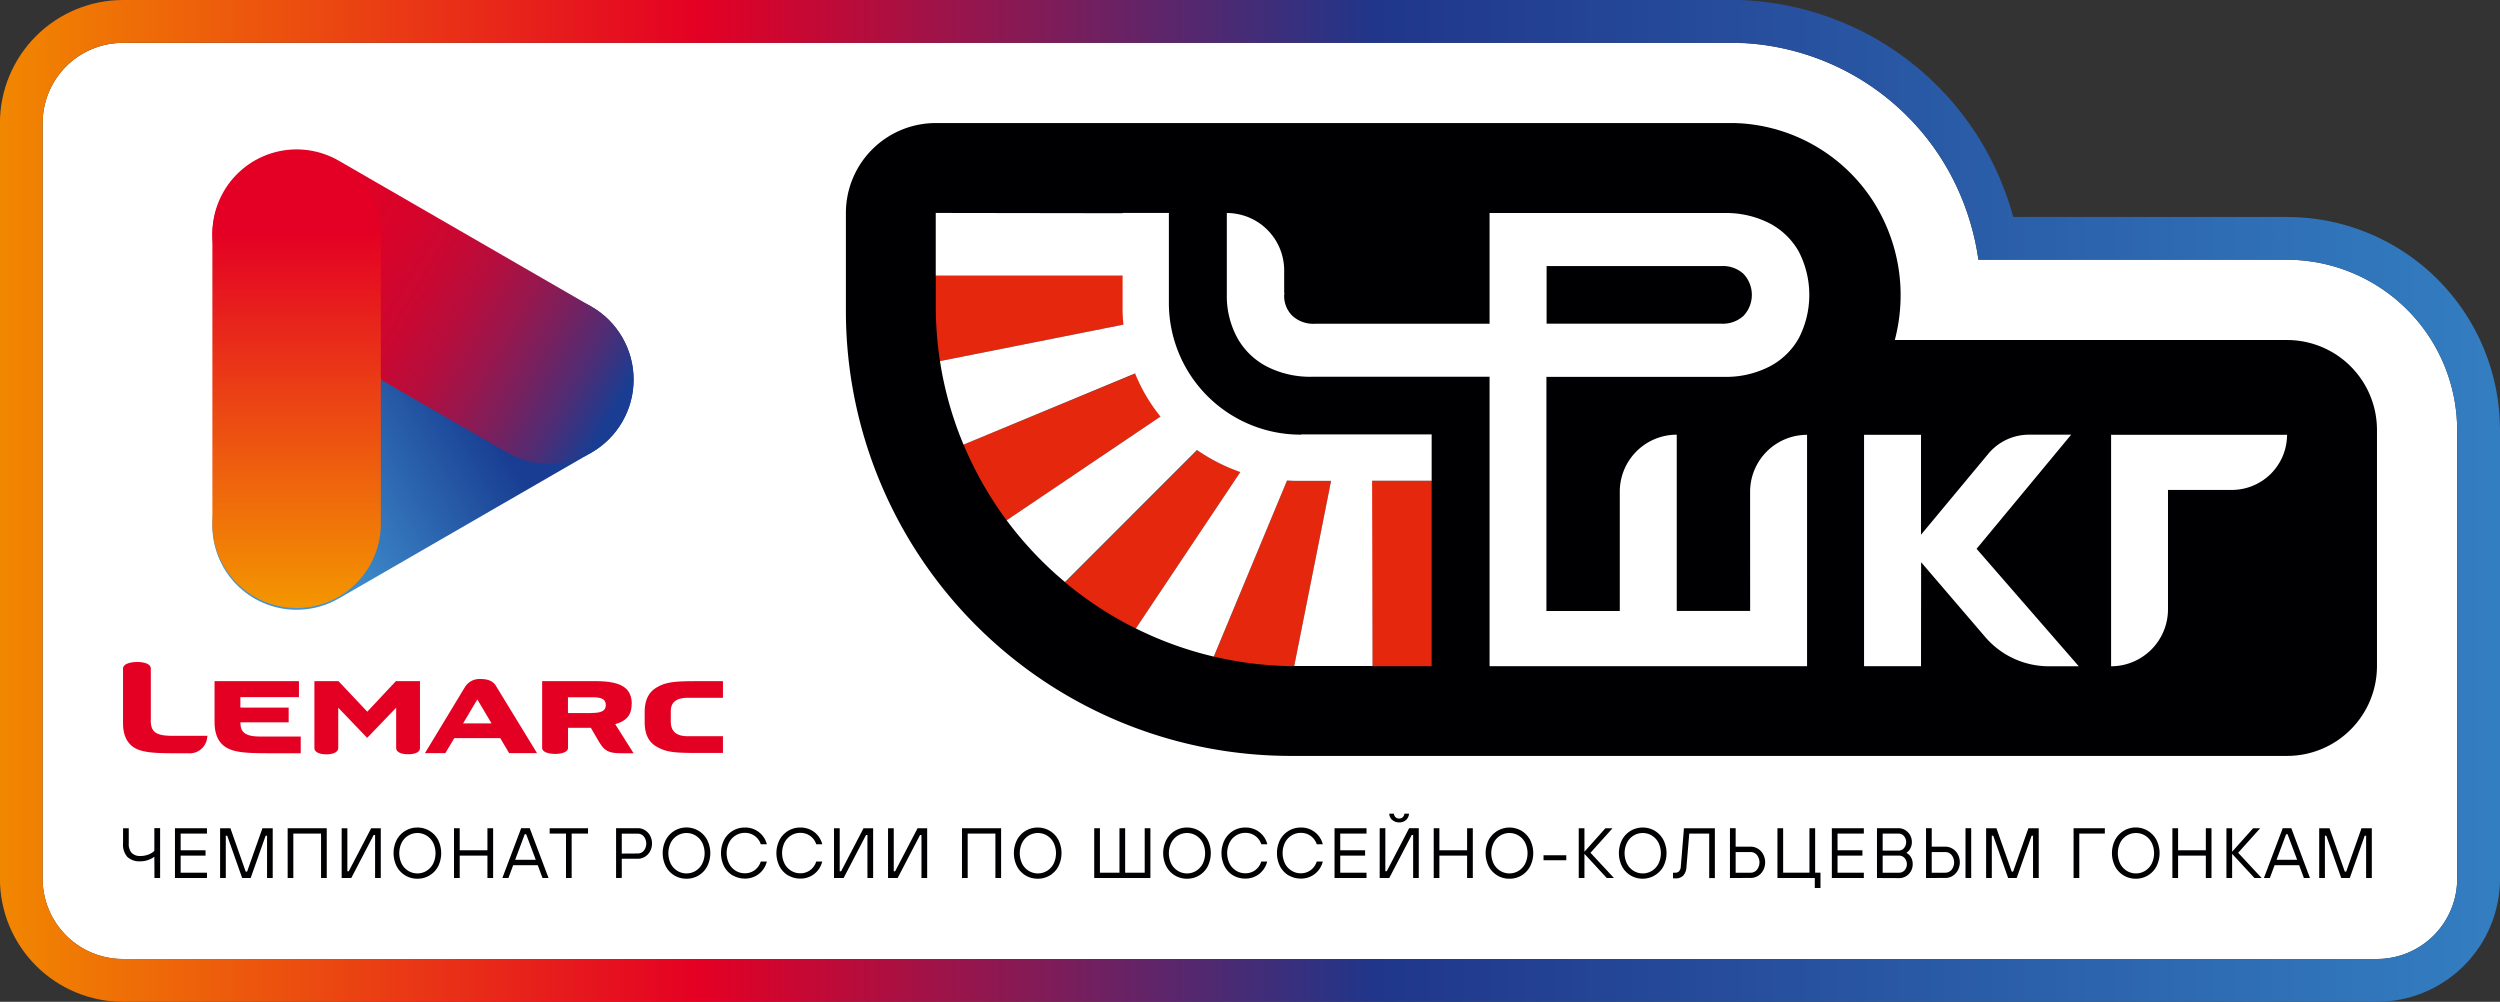
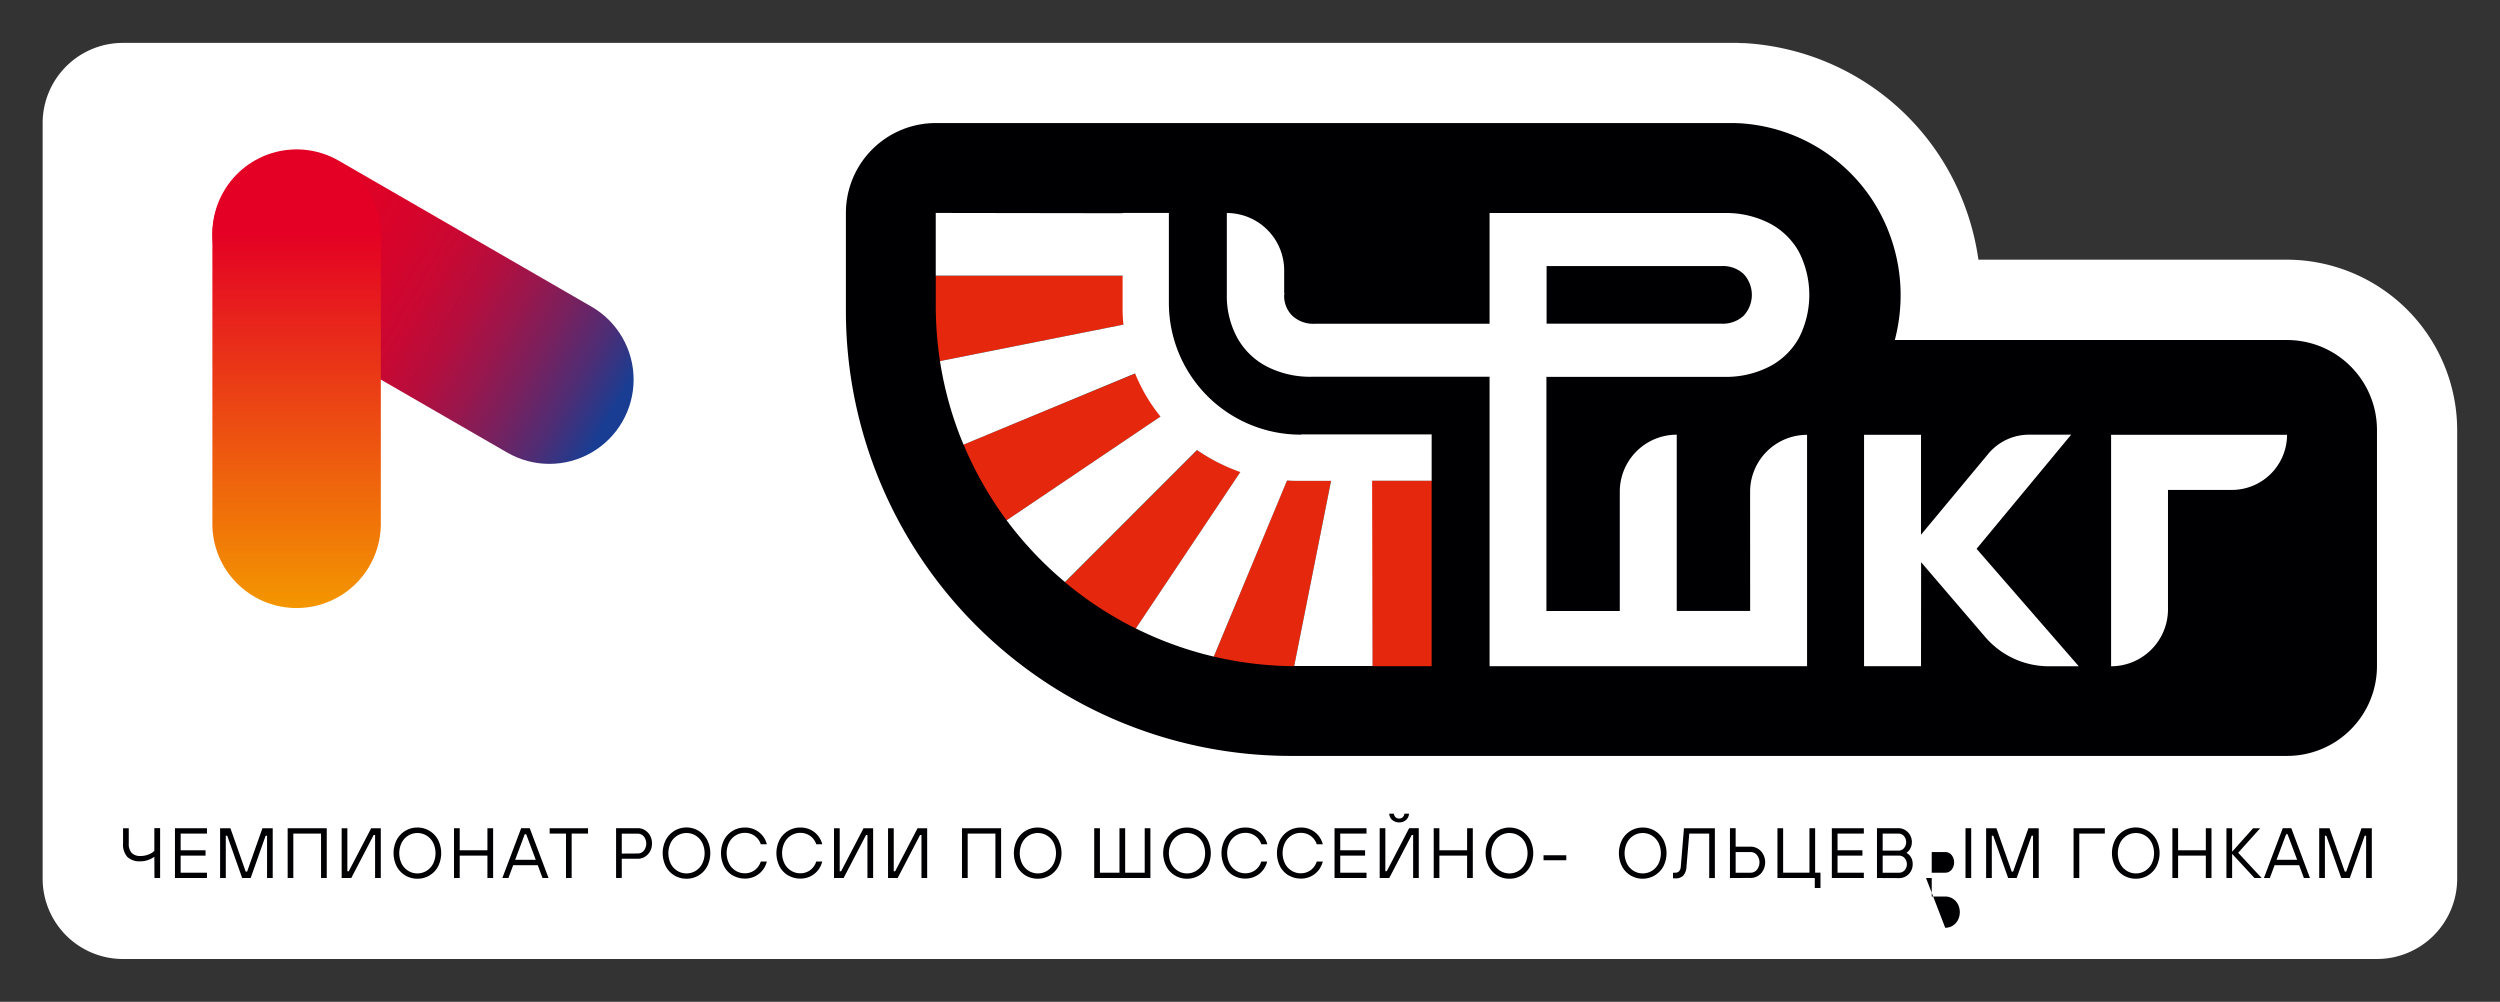
<svg xmlns="http://www.w3.org/2000/svg" viewBox="0 0 702.3 281.42">
  <rect x="0" y="0" width="702.3" height="281.42" fill="#333333" stroke="none" />
  <defs>
    <style>.a{fill:none;clip-rule:evenodd;}.b{fill:#fff;}.c{clip-path:url(#a);}.d{fill:url(#b);}.e{fill:#e40023;}.f{clip-path:url(#c);}.g{fill:url(#d);}.h{clip-path:url(#e);}.i{fill:url(#f);}.j{clip-path:url(#g);}.k{fill:url(#h);}.l{fill:#000003;}.m{fill:#e5270e;}</style>
    <clipPath id="a" transform="translate(-72.02 -121.65)">
-       <path class="a" d="M84,368.5V156.22a22.55,22.55,0,0,1,22.55-22.54H559.18l1.05,0c.64,0,1.18,0,1.73.06a70.53,70.53,0,0,1,54.77,31.48,69.17,69.17,0,0,1,4.8,8.52,72.51,72.51,0,0,1,6.27,20.87h86.7a47.45,47.45,0,0,1,9.6,1,47.94,47.94,0,0,1,38.19,46.82V368.5a22.55,22.55,0,0,1-22.54,22.55H106.59A22.56,22.56,0,0,1,84,368.5ZM559.26,121.65H106.59A34.61,34.61,0,0,0,72,156.22V368.5a34.61,34.61,0,0,0,34.57,34.58H739.75a34.61,34.61,0,0,0,34.57-34.58V242.42A59.83,59.83,0,0,0,714.5,182.6H637.58a83.16,83.16,0,0,0-5.19-14,81.14,81.14,0,0,0-5.63-10A82.69,82.69,0,0,0,598.05,132a84.15,84.15,0,0,0-8.39-4.06,82.92,82.92,0,0,0-27-6.21c-.67,0-1.35-.06-2.13-.07C560.13,121.66,559.6,121.65,559.26,121.65Z" />
-     </clipPath>
+       </clipPath>
    <linearGradient id="b" y1="140.71" x2="702.3" y2="140.71" gradientUnits="userSpaceOnUse">
      <stop offset="0" stop-color="#f18700" />
      <stop offset="0.28" stop-color="#e40024" />
      <stop offset="0.55" stop-color="#20368a" />
      <stop offset="1" stop-color="#337ec1" />
    </linearGradient>
    <clipPath id="c" transform="translate(-72.02 -121.65)">
-       <path class="a" d="M214.51,207.78l-71,41a23.67,23.67,0,0,0,23.67,41l71-41a23.67,23.67,0,0,0-23.67-41Z" />
-     </clipPath>
+       </clipPath>
    <linearGradient id="d" x1="67.27" y1="159.11" x2="173.24" y2="96.82" gradientUnits="userSpaceOnUse">
      <stop offset="0" stop-color="#4293d0" />
      <stop offset="0.16" stop-color="#4293d0" />
      <stop offset="0.66" stop-color="#183d92" />
      <stop offset="1" stop-color="#183d92" />
    </linearGradient>
    <clipPath id="e" transform="translate(-72.02 -121.65)">
      <path class="a" d="M134.85,175.46a23.66,23.66,0,0,0,8.66,32.33l71,41a23.66,23.66,0,1,0,23.67-41l-71-41a23.67,23.67,0,0,0-32.33,8.66Z" />
    </clipPath>
    <linearGradient id="f" x1="64.42" y1="55.84" x2="170.39" y2="118.13" gradientUnits="userSpaceOnUse">
      <stop offset="0" stop-color="#e40024" />
      <stop offset="0.22" stop-color="#e10125" />
      <stop offset="0.36" stop-color="#d8032a" />
      <stop offset="0.49" stop-color="#c90832" />
      <stop offset="0.6" stop-color="#b40e3e" />
      <stop offset="0.7" stop-color="#98174d" />
      <stop offset="0.8" stop-color="#76215f" />
      <stop offset="0.9" stop-color="#4e2d75" />
      <stop offset="0.99" stop-color="#203b8e" />
      <stop offset="1" stop-color="#183d92" />
    </linearGradient>
    <clipPath id="g" transform="translate(-72.02 -121.65)">
      <path class="a" d="M179,269.28v-82a23.67,23.67,0,0,0-47.33,0v82a23.67,23.67,0,0,0,47.33,0" />
    </clipPath>
    <linearGradient id="h" x1="83.32" y1="171.29" x2="83.32" y2="41.97" gradientUnits="userSpaceOnUse">
      <stop offset="0" stop-color="#f49700" />
      <stop offset="0.82" stop-color="#e40024" />
      <stop offset="1" stop-color="#e40024" />
    </linearGradient>
  </defs>
  <path class="b" d="M724.1,195.6a47.45,47.45,0,0,0-9.6-1H627.8a72.51,72.51,0,0,0-6.27-20.87,70.19,70.19,0,0,0-36.48-34.69A70.74,70.74,0,0,0,562,133.76c-.55,0-1.09,0-1.73-.06l-1.05,0H106.59A22.55,22.55,0,0,0,84,156.22V368.5a22.56,22.56,0,0,0,22.55,22.55H739.75a22.55,22.55,0,0,0,22.54-22.55V242.42A47.94,47.94,0,0,0,724.1,195.6" transform="translate(-72.02 -121.65)" />
  <g class="c">
    <rect class="d" width="702.3" height="281.42" />
  </g>
-   <path class="e" d="M139.55,324.79v-.22h13.56v-4.15H139.55v-2.93H156V313H132.29v11.48c0,3.47,1.12,5.91,3.42,7.23,2.75,1.58,7.23,1.54,13.59,1.54h7.2v-4.7H145c-3.95,0-5.42-1.17-5.42-3.73m109.91-5.38c0-4.56-3-6.44-10.17-6.44h-15v18.75c0,1.24,2,1.69,3.65,1.69s3.62-.45,3.62-1.69v-5.65H238l2,3.43c1.81,3.16,2.9,3.72,6.82,3.72H250l-5.15-8.17C248,324.16,249.46,322.56,249.46,319.41Zm-11.3,2.52h-6.62v-4.44h6.62c2.49,0,4,.37,4,2.18S240.65,321.93,238.16,321.93Zm-123.8,1.9V309.47c0-1.38-2-1.85-3.81-1.85s-4,.47-4,1.85v15.3c0,3.34,1.09,5.7,3.31,7,2.65,1.52,7,1.49,13.11,1.49h1.89a4.94,4.94,0,0,0,5.34-4.47l.08-.44H120.21C115.45,328.33,114.36,327,114.36,323.83Zm60.81-2.28L167.11,313h-6.77v18.75c0,1.36,1.8,1.81,3.35,1.81s3.35-.45,3.35-1.81V320.46l8.13,8.47,8.14-8.47v11.3c0,1.35,1.76,1.77,3.38,1.77s3.31-.42,3.31-1.77V313h-6.77ZM207,312.4a4.79,4.79,0,0,0-4.37,2.26L191.4,333.22h5.72l2.52-4.21h12.91l2.5,4.21h7.83l-11.56-18.93C210.27,312.59,208.35,312.4,207,312.4Zm-4.89,12.47,4-6.74,4,6.74Zm63.21-7.2h9.79V313h-6.85c-6.36,0-9,.15-11.71,1.73-2.3,1.32-3.43,3.58-3.43,7v2.71c0,3.47,1.13,5.73,3.43,7,2.75,1.59,5.35,1.73,11.71,1.73h6.85v-4.7h-9.79c-2.9,0-4.86-1-4.86-4.18v-2.86C260.45,318.65,262.41,317.67,265.31,317.67Z" transform="translate(-72.02 -121.65)" />
  <g class="f">
    <rect class="g" x="56.29" y="82.96" width="125.06" height="91.69" />
  </g>
  <g class="h">
    <rect class="i" x="56.29" y="41.97" width="125.06" height="91.69" />
  </g>
  <g class="j">
    <rect class="k" x="59.66" y="41.97" width="47.33" height="129.32" />
  </g>
  <path class="l" d="M714.5,217.17H604.31a49.7,49.7,0,0,0,1.6-14.48,49.1,49.1,0,0,0-8-25,47.94,47.94,0,0,0-37.28-21.42c-.49,0-1-.05-1.47-.05H334.9a25.25,25.25,0,0,0-25.25,25.25v27.71A125,125,0,0,0,434.51,334h280a25.25,25.25,0,0,0,25.25-25.24V242.42a25.26,25.26,0,0,0-25.25-25.25" transform="translate(-72.02 -121.65)" />
  <path class="b" d="M563.67,293.28H543.05V243.76a16,16,0,0,0-16,16v33.54H506.44v-1.54h0l0-64.24h50A26.72,26.72,0,0,0,569,224.67a19.93,19.93,0,0,0,8.33-8,26.52,26.52,0,0,0,0-24.35,20.05,20.05,0,0,0-8.33-8,26.84,26.84,0,0,0-12.53-2.83h-66v31.11H441.34a8.66,8.66,0,0,1-6.23-2.2,7.8,7.8,0,0,1-2.34-5.89c0-.19.08-.33.09-.51h-.09v-6.39a16.12,16.12,0,0,0-16.11-16.12v23a24.45,24.45,0,0,0,3,12.17,20,20,0,0,0,8.33,8,26.75,26.75,0,0,0,12.53,2.83h49.95v64.24h0V308.8h89.19v-65a16,16,0,0,0-16,16ZM506.49,196.4h49.1a8.5,8.5,0,0,1,6.22,2.19,8.6,8.6,0,0,1,0,11.79,8.64,8.64,0,0,1-6.22,2.2h-49.1Z" transform="translate(-72.02 -121.65)" />
  <path class="b" d="M611.67,308.8h-16v-65h16v28.06l18.85-22.67A14.89,14.89,0,0,1,642,243.76h11.85l-26.57,32.06,28.71,33H647.6a23.56,23.56,0,0,1-17.9-8.23l-18-21Z" transform="translate(-72.02 -121.65)" />
  <path class="b" d="M665.07,308.8h0v-65H714.5A15.52,15.52,0,0,1,699,259.28H681.05v33.54a16,16,0,0,1-16,16" transform="translate(-72.02 -121.65)" />
  <path class="m" d="M387.51,208.38V199.1H334.9v8.45a102.15,102.15,0,0,0,1.18,15.54l51.64-10.27c-.13-1.46-.21-2.94-.21-4.44" transform="translate(-72.02 -121.65)" />
  <path class="m" d="M408.33,248.09l-37.12,37.13a101.18,101.18,0,0,0,19.9,13l29.43-44.05a48.26,48.26,0,0,1-12.21-6.09" transform="translate(-72.02 -121.65)" />
  <path class="m" d="M391.05,226.53l-48.35,20a101.33,101.33,0,0,0,12.11,21.29l43.35-29.23a48.37,48.37,0,0,1-7.11-12.09" transform="translate(-72.02 -121.65)" />
  <path class="m" d="M435.78,256.65c-.75,0-1.5,0-2.25,0L413,306.1a101.86,101.86,0,0,0,22.59,2.69l10.37-52.14Z" transform="translate(-72.02 -121.65)" />
  <path class="m" d="M474.2,256.65H457.39l.12,52.15H474.2Z" transform="translate(-72.02 -121.65)" />
  <path class="b" d="M437.56,243.75h-.18a37,37,0,0,1-37-37V181.47h-13v.08l-52.49-.08v17.62h52.49v7.75c0,.43,0,1,0,1.76,0,0,0,2.09.23,4.24l-51.53,10.25a100.46,100.46,0,0,0,6.61,23.47l48.2-20a48.47,48.47,0,0,0,3.76,7.38,49.38,49.38,0,0,0,3.37,4.73l-43.22,29.14a102.16,102.16,0,0,0,16.4,17.36l37.08-37.09a51.23,51.23,0,0,0,12.17,6.18l-29.35,43.93A100.77,100.77,0,0,0,413,306.1q10.28-24.72,20.56-49.44h.25c1.55.08,2.86.09,3.8.08h8.33l-10.35,52h22l-.12-52.05H474.2v-13H437.56Z" transform="translate(-72.02 -121.65)" />
  <path class="l" d="M115.38,362.31a5.74,5.74,0,0,1-1.67.9,6.24,6.24,0,0,1-2.23.4,4.94,4.94,0,0,1-3.68-1.23,5.15,5.15,0,0,1-1.21-3.76v-4.3h1.6v4.3a3.67,3.67,0,0,0,.82,2.63,3.23,3.23,0,0,0,2.47.86,6,6,0,0,0,2.3-.43,4.77,4.77,0,0,0,1.6-1v-6.39H117v14h-1.59Z" transform="translate(-72.02 -121.65)" />
  <polygon class="l" points="58.14 246.65 49.15 246.65 49.15 232.67 58.14 232.67 58.14 234.17 50.75 234.17 50.75 238.86 57.74 238.86 57.74 240.36 50.75 240.36 50.75 245.16 58.14 245.16 58.14 246.65" />
  <polygon class="l" points="63.43 246.65 61.83 246.65 61.83 232.67 64.73 232.67 69.02 244.85 69.42 244.85 73.72 232.67 76.61 232.67 76.61 246.65 75.02 246.65 75.02 234.77 74.62 234.77 70.42 246.65 68.03 246.65 63.83 234.77 63.43 234.77 63.43 246.65" />
  <polygon class="l" points="82.4 246.65 80.81 246.65 80.81 232.67 91.79 232.67 91.79 246.65 90.19 246.65 90.19 234.17 82.4 234.17 82.4 246.65" />
  <polygon class="l" points="98.68 246.65 95.98 246.65 95.98 232.67 97.58 232.67 97.58 244.75 97.98 244.75 104.27 232.67 106.97 232.67 106.97 246.65 105.37 246.65 105.37 234.57 104.97 234.57 98.68 246.65" />
  <path class="l" d="M185.9,367.6a6.49,6.49,0,0,1-2.43-2.55,8.28,8.28,0,0,1,0-7.47,6.51,6.51,0,0,1,5.8-3.46,6.51,6.51,0,0,1,5.81,3.46,8.37,8.37,0,0,1,0,7.47,6.47,6.47,0,0,1-5.81,3.45,6.54,6.54,0,0,1-3.37-.9m5.94-1.31a5.1,5.1,0,0,0,1.85-2,6.76,6.76,0,0,0,0-5.91,5.1,5.1,0,0,0-1.85-2,4.93,4.93,0,0,0-5.13,0,5,5,0,0,0-1.85,2,6.76,6.76,0,0,0,0,5.91,5,5,0,0,0,1.85,2,4.93,4.93,0,0,0,5.13,0Z" transform="translate(-72.02 -121.65)" />
  <polygon class="l" points="129.14 246.65 127.54 246.65 127.54 232.67 129.14 232.67 129.14 238.86 136.93 238.86 136.93 232.67 138.53 232.67 138.53 246.65 136.93 246.65 136.93 240.36 129.14 240.36 129.14 246.65" />
  <path class="l" d="M226.12,368.3h-1.7l-1.33-3.59h-6.91l-1.34,3.59h-1.7l5.29-14h2.4ZM219.43,356l-2.69,7.19h5.79l-2.7-7.19Z" transform="translate(-72.02 -121.65)" />
  <polygon class="l" points="160.59 246.65 159 246.65 159 234.17 154.41 234.17 154.41 232.67 165.19 232.67 165.19 234.17 160.59 234.17 160.59 246.65" />
  <path class="l" d="M245.09,368.3v-14h6.1a3.75,3.75,0,0,1,2,.56,4.13,4.13,0,0,1,1.45,1.54,4.45,4.45,0,0,1,.54,2.2,4.51,4.51,0,0,1-.54,2.2,4,4,0,0,1-1.45,1.53,3.66,3.66,0,0,1-2,.56h-4.5v5.39Zm6.1-6.89a2.18,2.18,0,0,0,1.69-.78,3.25,3.25,0,0,0,0-4,2.18,2.18,0,0,0-1.69-.78h-4.5v5.59Z" transform="translate(-72.02 -121.65)" />
  <path class="l" d="M261.49,367.6a6.53,6.53,0,0,1-2.42-2.55,8.28,8.28,0,0,1,0-7.47,6.57,6.57,0,0,1,11.6,0,8.28,8.28,0,0,1,0,7.47,6.47,6.47,0,0,1-5.8,3.45,6.58,6.58,0,0,1-3.38-.9m5.95-1.31a5.08,5.08,0,0,0,1.84-2,6.76,6.76,0,0,0,0-5.91,5.08,5.08,0,0,0-1.84-2,4.95,4.95,0,0,0-5.14,0,5.1,5.1,0,0,0-1.85,2,6.85,6.85,0,0,0,0,5.91,5.1,5.1,0,0,0,1.85,2,4.95,4.95,0,0,0,5.14,0Z" transform="translate(-72.02 -121.65)" />
  <path class="l" d="M277.87,367.6a6.56,6.56,0,0,1-2.43-2.55,8.37,8.37,0,0,1,0-7.47,6.51,6.51,0,0,1,5.8-3.46,6.21,6.21,0,0,1,6.2,4.7h-1.7a4.61,4.61,0,0,0-4.5-3.2,4.78,4.78,0,0,0-2.56.72,5,5,0,0,0-1.85,2,6.76,6.76,0,0,0,0,5.91,5,5,0,0,0,1.85,2,4.78,4.78,0,0,0,2.56.72,4.6,4.6,0,0,0,2.78-.87,4.78,4.78,0,0,0,1.72-2.43h1.7a6.34,6.34,0,0,1-2.27,3.51,6.22,6.22,0,0,1-3.93,1.28,6.57,6.57,0,0,1-3.37-.9" transform="translate(-72.02 -121.65)" />
  <path class="l" d="M293.45,367.6a6.49,6.49,0,0,1-2.43-2.55,8.28,8.28,0,0,1,0-7.47,6.51,6.51,0,0,1,5.8-3.46,6.33,6.33,0,0,1,3.93,1.26,6.25,6.25,0,0,1,2.26,3.44h-1.69a4.61,4.61,0,0,0-4.5-3.2,4.78,4.78,0,0,0-2.56.72,5,5,0,0,0-1.85,2,6.76,6.76,0,0,0,0,5.91,5,5,0,0,0,1.85,2,4.78,4.78,0,0,0,2.56.72,4.62,4.62,0,0,0,2.78-.87,4.78,4.78,0,0,0,1.72-2.43H303a6.33,6.33,0,0,1-2.26,3.51,6.22,6.22,0,0,1-3.93,1.28,6.54,6.54,0,0,1-3.37-.9" transform="translate(-72.02 -121.65)" />
  <polygon class="l" points="236.99 246.65 234.29 246.65 234.29 232.67 235.89 232.67 235.89 244.75 236.29 244.75 242.58 232.67 245.28 232.67 245.28 246.65 243.68 246.65 243.68 234.57 243.28 234.57 236.99 246.65" />
  <polygon class="l" points="252.17 246.65 249.47 246.65 249.47 232.67 251.07 232.67 251.07 244.75 251.47 244.75 257.76 232.67 260.46 232.67 260.46 246.65 258.86 246.65 258.86 234.57 258.46 234.57 252.17 246.65" />
  <polygon class="l" points="271.84 246.65 270.24 246.65 270.24 232.67 281.23 232.67 281.23 246.65 279.63 246.65 279.63 234.17 271.84 234.17 271.84 246.65" />
  <path class="l" d="M360.15,367.6a6.53,6.53,0,0,1-2.42-2.55,8.28,8.28,0,0,1,0-7.47,6.53,6.53,0,0,1,2.42-2.55,6.61,6.61,0,0,1,3.38-.91,6.51,6.51,0,0,1,5.8,3.46,8.28,8.28,0,0,1,0,7.47,6.47,6.47,0,0,1-5.8,3.45,6.6,6.6,0,0,1-3.38-.9m6-1.31a5.1,5.1,0,0,0,1.85-2,6.85,6.85,0,0,0,0-5.91,5.1,5.1,0,0,0-1.85-2,4.95,4.95,0,0,0-5.14,0,5.08,5.08,0,0,0-1.84,2,6.76,6.76,0,0,0,0,5.91,5.08,5.08,0,0,0,1.84,2,4.95,4.95,0,0,0,5.14,0Z" transform="translate(-72.02 -121.65)" />
  <polygon class="l" points="323.17 246.65 307.39 246.65 307.39 232.67 308.99 232.67 308.99 245.16 314.48 245.16 314.48 232.67 316.08 232.67 316.08 245.16 321.57 245.16 321.57 232.67 323.17 232.67 323.17 246.65" />
  <path class="l" d="M402.1,367.6a6.49,6.49,0,0,1-2.43-2.55,8.28,8.28,0,0,1,0-7.47,6.51,6.51,0,0,1,5.8-3.46,6.51,6.51,0,0,1,5.81,3.46,8.37,8.37,0,0,1,0,7.47,6.47,6.47,0,0,1-5.81,3.45,6.54,6.54,0,0,1-3.37-.9m5.94-1.31a5.1,5.1,0,0,0,1.85-2,6.85,6.85,0,0,0,0-5.91,5.1,5.1,0,0,0-1.85-2,4.93,4.93,0,0,0-5.13,0,5,5,0,0,0-1.85,2,6.76,6.76,0,0,0,0,5.91,5,5,0,0,0,1.85,2,4.93,4.93,0,0,0,5.13,0Z" transform="translate(-72.02 -121.65)" />
  <path class="l" d="M418.47,367.6a6.53,6.53,0,0,1-2.42-2.55,8.28,8.28,0,0,1,0-7.47,6.48,6.48,0,0,1,5.8-3.46,6.21,6.21,0,0,1,6.19,4.7h-1.7a4.59,4.59,0,0,0-4.49-3.2,4.82,4.82,0,0,0-2.57.72,5,5,0,0,0-1.84,2,6.76,6.76,0,0,0,0,5.91,5,5,0,0,0,1.84,2,4.82,4.82,0,0,0,2.57.72,4.62,4.62,0,0,0,2.78-.87,4.77,4.77,0,0,0,1.71-2.43H428a6.34,6.34,0,0,1-2.27,3.51,6.21,6.21,0,0,1-3.92,1.28,6.58,6.58,0,0,1-3.38-.9" transform="translate(-72.02 -121.65)" />
  <path class="l" d="M434.05,367.6a6.63,6.63,0,0,1-2.43-2.55,8.37,8.37,0,0,1,0-7.47,6.51,6.51,0,0,1,5.81-3.46,6.21,6.21,0,0,1,6.19,4.7h-1.7a4.69,4.69,0,0,0-1.72-2.35,4.64,4.64,0,0,0-2.77-.85,4.79,4.79,0,0,0-2.57.72,5,5,0,0,0-1.85,2,6.76,6.76,0,0,0,0,5.91,5,5,0,0,0,1.85,2,4.79,4.79,0,0,0,2.57.72,4.59,4.59,0,0,0,2.77-.87,4.78,4.78,0,0,0,1.72-2.43h1.7a6.34,6.34,0,0,1-2.27,3.51,6.21,6.21,0,0,1-3.92,1.28,6.58,6.58,0,0,1-3.38-.9" transform="translate(-72.02 -121.65)" />
  <polygon class="l" points="383.88 246.65 374.9 246.65 374.9 232.67 383.88 232.67 383.88 234.17 376.5 234.17 376.5 238.86 383.48 238.86 383.48 240.36 376.5 240.36 376.5 245.16 383.88 245.16 383.88 246.65" />
  <path class="l" d="M462.29,368.3H459.6v-14h1.59v12.09h.4l6.29-12.09h2.7v14H469V356.22h-.4Zm.87-16.26a2.53,2.53,0,0,1-.87-1.81h1.3a1.59,1.59,0,0,0,.48,1,1.47,1.47,0,0,0,1,.37,1.49,1.49,0,0,0,1-.37,1.63,1.63,0,0,0,.47-1h1.3A2.53,2.53,0,0,1,467,352a2.79,2.79,0,0,1-1.92.68A2.83,2.83,0,0,1,463.16,352Z" transform="translate(-72.02 -121.65)" />
  <polygon class="l" points="404.35 246.65 402.76 246.65 402.76 232.67 404.35 232.67 404.35 238.86 412.14 238.86 412.14 232.67 413.74 232.67 413.74 246.65 412.14 246.65 412.14 240.36 404.35 240.36 404.35 246.65" />
  <path class="l" d="M492.67,367.6a6.56,6.56,0,0,1-2.43-2.55,8.37,8.37,0,0,1,0-7.47,6.64,6.64,0,0,1,9.18-2.55,6.63,6.63,0,0,1,2.43,2.55,8.28,8.28,0,0,1,0,7.47,6.47,6.47,0,0,1-5.8,3.45,6.55,6.55,0,0,1-3.38-.9m5.94-1.31a5,5,0,0,0,1.85-2,6.76,6.76,0,0,0,0-5.91,5,5,0,0,0-1.85-2,4.93,4.93,0,0,0-5.13,0,5,5,0,0,0-1.85,2,6.76,6.76,0,0,0,0,5.91,5,5,0,0,0,1.85,2,4.93,4.93,0,0,0,5.13,0Z" transform="translate(-72.02 -121.65)" />
  <rect class="l" x="433.61" y="240.26" width="6.39" height="1.4" />
-   <polygon class="l" points="445.1 246.65 443.5 246.65 443.5 232.67 445.1 232.67 445.1 239.26 450.99 232.67 452.99 232.67 446.8 239.56 453.39 246.65 451.37 246.65 445.1 239.86 445.1 246.65" />
  <path class="l" d="M530.12,367.6a6.49,6.49,0,0,1-2.43-2.55,8.28,8.28,0,0,1,0-7.47,6.51,6.51,0,0,1,5.8-3.46,6.48,6.48,0,0,1,5.8,3.46,8.28,8.28,0,0,1,0,7.47,6.65,6.65,0,0,1-9.17,2.55m5.94-1.31a5.1,5.1,0,0,0,1.85-2,6.76,6.76,0,0,0,0-5.91,5.1,5.1,0,0,0-1.85-2,4.93,4.93,0,0,0-5.13,0,5,5,0,0,0-1.85,2,6.76,6.76,0,0,0,0,5.91,5,5,0,0,0,1.85,2,4.93,4.93,0,0,0,5.13,0Z" transform="translate(-72.02 -121.65)" />
  <path class="l" d="M542,368.4v-1.59h.7a1.42,1.42,0,0,0,1-.4,2,2,0,0,0,.48-1.2l.9-10.89h8.68v14h-1.59V355.82h-5.6l-.79,9.39a3.88,3.88,0,0,1-.9,2.41,2.9,2.9,0,0,1-2.2.78Z" transform="translate(-72.02 -121.65)" />
  <path class="l" d="M558,368.3v-14h1.6v5.2h4.19a3.86,3.86,0,0,1,2.08.58,4,4,0,0,1,1.47,1.58,4.8,4.8,0,0,1,0,4.46,4.1,4.1,0,0,1-1.47,1.59,3.94,3.94,0,0,1-2.08.57Zm5.79-1.49a2.29,2.29,0,0,0,1.78-.82,3.36,3.36,0,0,0,0-4.16,2.29,2.29,0,0,0-1.78-.82h-4.19v5.8Z" transform="translate(-72.02 -121.65)" />
  <polygon class="l" points="511.41 249.45 509.81 249.45 509.81 246.65 499.32 246.65 499.32 232.67 500.92 232.67 500.92 245.15 508.31 245.15 508.31 232.67 509.91 232.67 509.91 245.15 511.41 245.15 511.41 249.45" />
  <polygon class="l" points="523.59 246.65 514.6 246.65 514.6 232.67 523.59 232.67 523.59 234.17 516.2 234.17 516.2 238.86 523.19 238.86 523.19 240.36 516.2 240.36 516.2 245.16 523.59 245.16 523.59 246.65" />
  <path class="l" d="M599.3,368.3v-14h6a3.73,3.73,0,0,1,1.91.52,3.89,3.89,0,0,1,1.89,3.38,3.61,3.61,0,0,1-.47,1.85,3.14,3.14,0,0,1-1,1.14v.1a2.9,2.9,0,0,1,1.18,1.12,3.61,3.61,0,0,1,.52,2,3.88,3.88,0,0,1-.51,2,3.78,3.78,0,0,1-1.38,1.4,3.63,3.63,0,0,1-1.91.52Zm6-7.69a2.06,2.06,0,0,0,1.56-.67,2.63,2.63,0,0,0,0-3.44,2.07,2.07,0,0,0-1.56-.68H600.9v4.79Zm.2,6.2a2.07,2.07,0,0,0,1.56-.68,2.63,2.63,0,0,0,0-3.44,2.07,2.07,0,0,0-1.56-.68H600.9v4.8Z" transform="translate(-72.02 -121.65)" />
-   <path class="l" d="M613.08,368.3v-14h1.6v5.2h3.79a3.84,3.84,0,0,1,2.08.58,4,4,0,0,1,1.48,1.58,4.87,4.87,0,0,1,0,4.46,4.12,4.12,0,0,1-1.48,1.59,3.92,3.92,0,0,1-2.08.57Zm5.39-1.49a2.29,2.29,0,0,0,1.78-.82,3.36,3.36,0,0,0,0-4.16,2.29,2.29,0,0,0-1.78-.82h-3.79v5.8Zm7.3,1.49h-1.6v-14h1.6Z" transform="translate(-72.02 -121.65)" />
+   <path class="l" d="M613.08,368.3h1.6v5.2h3.79a3.84,3.84,0,0,1,2.08.58,4,4,0,0,1,1.48,1.58,4.87,4.87,0,0,1,0,4.46,4.12,4.12,0,0,1-1.48,1.59,3.92,3.92,0,0,1-2.08.57Zm5.39-1.49a2.29,2.29,0,0,0,1.78-.82,3.36,3.36,0,0,0,0-4.16,2.29,2.29,0,0,0-1.78-.82h-3.79v5.8Zm7.3,1.49h-1.6v-14h1.6Z" transform="translate(-72.02 -121.65)" />
  <polygon class="l" points="559.54 246.65 557.94 246.65 557.94 232.67 560.84 232.67 565.13 244.85 565.53 244.85 569.82 232.67 572.72 232.67 572.72 246.65 571.12 246.65 571.12 234.77 570.72 234.77 566.53 246.65 564.13 246.65 559.94 234.77 559.54 234.77 559.54 246.65" />
  <polygon class="l" points="584.11 246.65 582.51 246.65 582.51 232.67 591.29 232.67 591.29 234.17 584.11 234.17 584.11 246.65" />
  <path class="l" d="M668.62,367.6a6.53,6.53,0,0,1-2.42-2.55,8.28,8.28,0,0,1,0-7.47,6.57,6.57,0,0,1,11.6,0,8.28,8.28,0,0,1,0,7.47,6.47,6.47,0,0,1-5.8,3.45,6.58,6.58,0,0,1-3.38-.9m6-1.31a5,5,0,0,0,1.84-2,6.76,6.76,0,0,0,0-5.91,5,5,0,0,0-1.84-2,4.95,4.95,0,0,0-5.14,0,5.1,5.1,0,0,0-1.85,2,6.85,6.85,0,0,0,0,5.91,5.1,5.1,0,0,0,1.85,2,4.95,4.95,0,0,0,5.14,0Z" transform="translate(-72.02 -121.65)" />
  <polygon class="l" points="611.87 246.65 610.27 246.65 610.27 232.67 611.87 232.67 611.87 238.86 619.66 238.86 619.66 232.67 621.25 232.67 621.25 246.65 619.66 246.65 619.66 240.36 611.87 240.36 611.87 246.65" />
  <polygon class="l" points="627.05 246.65 625.45 246.65 625.45 232.67 627.05 232.67 627.05 239.26 632.94 232.67 634.93 232.67 628.74 239.56 635.34 246.65 633.32 246.65 627.05 239.86 627.05 246.65" />
  <path class="l" d="M720.93,368.3h-1.7l-1.33-3.59H711l-1.34,3.59H708l5.29-14h2.4ZM714.24,356l-2.7,7.19h5.8l-2.7-7.19Z" transform="translate(-72.02 -121.65)" />
  <polygon class="l" points="653.11 246.65 651.51 246.65 651.51 232.67 654.41 232.67 658.7 244.85 659.1 244.85 663.39 232.67 666.29 232.67 666.29 246.65 664.69 246.65 664.69 234.77 664.29 234.77 660.1 246.65 657.7 246.65 653.51 234.77 653.11 234.77 653.11 246.65" />
</svg>